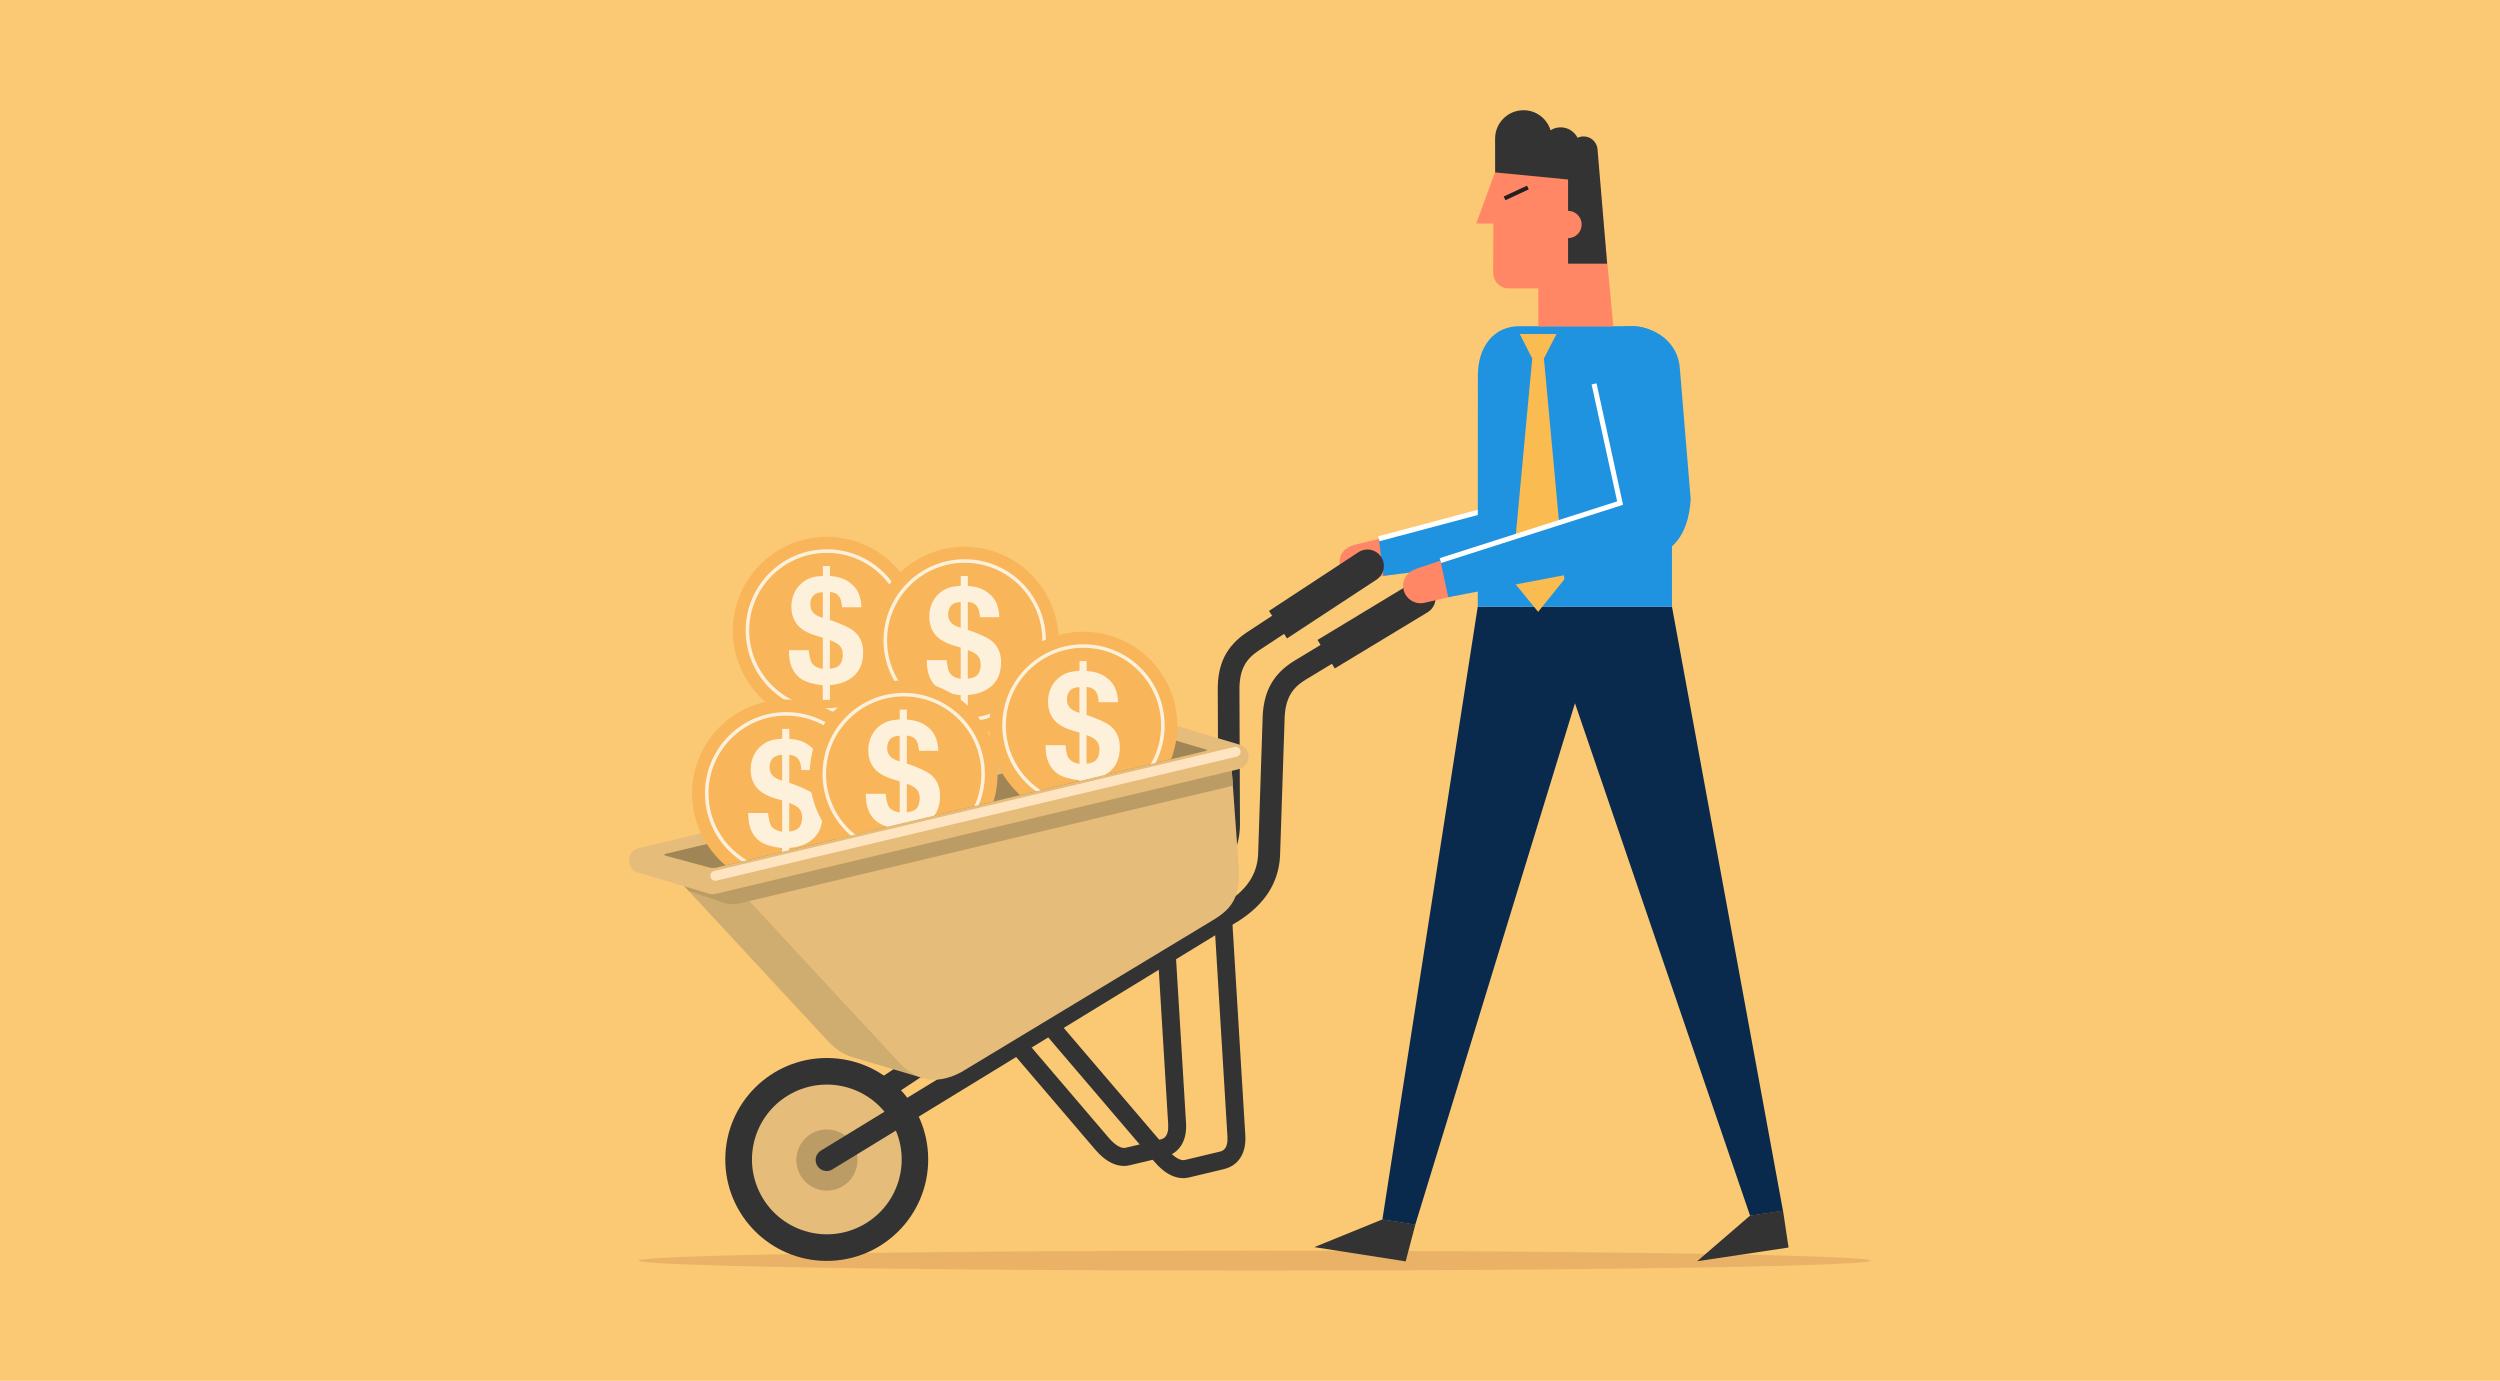
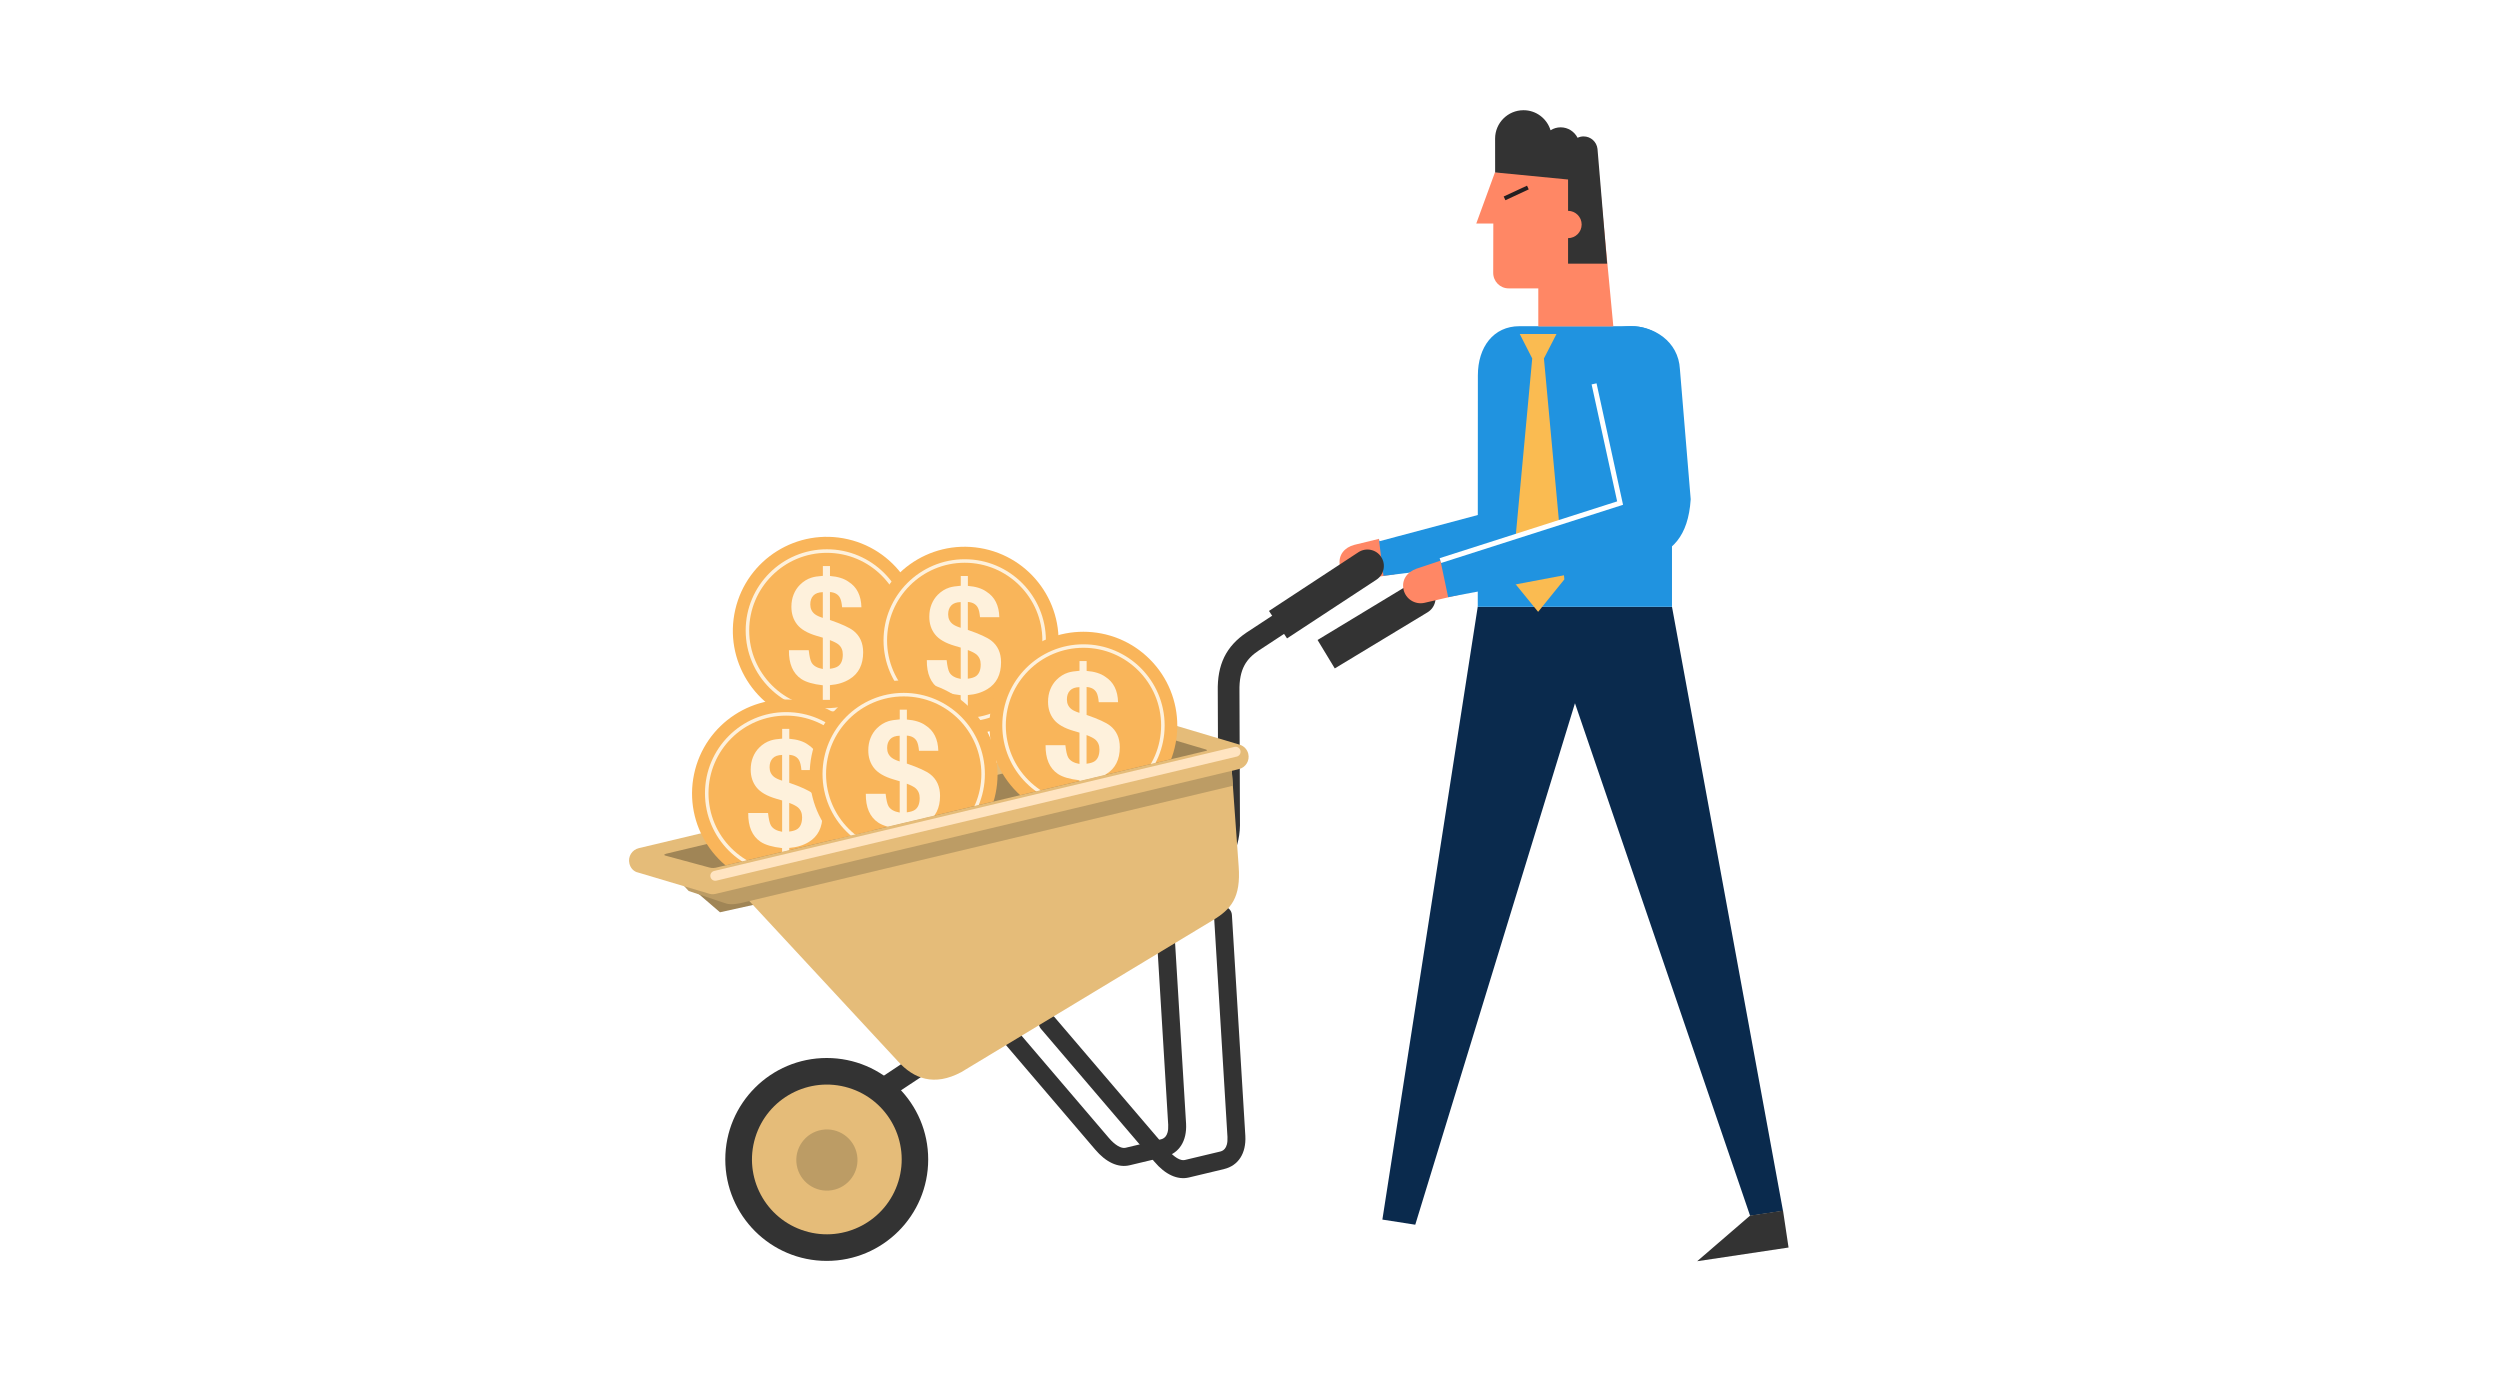
<svg xmlns="http://www.w3.org/2000/svg" viewBox="0 0 688 380">
  <defs>
    <style>.cls-1{fill:none;}.cls-2{fill:#f9b55a;}.cls-3{fill:#a08556;}.cls-4{fill:#bc9c65;}.cls-5{fill:#231f20;}.cls-6{fill:#ff8765;}.cls-7{fill:#fef1dc;}.cls-8{fill:#e5bc79;}.cls-9{fill:#fabb51;}.cls-10{fill:#cfac6f;}.cls-11{fill:#2093e0;}.cls-12{fill:#fff;}.cls-13{fill:#ffe4c1;}.cls-14{fill:#0a2a4d;}.cls-15{fill:#e5ac63;opacity:.8;}.cls-16{fill:#333;}.cls-17{clip-path:url(#clippath);}.cls-18{fill:#fbc974;}</style>
    <clipPath id="clippath">
      <path class="cls-1" d="M331.84,206.25l-.38-61.8h-147.97l-.1,90.47h-.05c-.76.22-.63.51.05.61l11.2,3.03c.92.26,1.52.41,2.36.23l134.73-32.1c.61-.12.66-.28.16-.45Z" />
    </clipPath>
  </defs>
  <g id="Backgrounds">
-     <rect class="cls-18" width="688" height="380" />
-   </g>
+     </g>
  <g id="Layer_1">
    <path class="cls-6" d="M382.38,147.59l-9.62,2.34c-2.8.71-4.44,2.83-4.07,5.45.37,2.62,2.8,4.47,5.42,4.09l9.65-1.39-1.38-10.49Z" />
    <path class="cls-11" d="M425.74,100.78l-1.18,35.47-45.1,12.01,1.27,10.21,49.77-6.1c7.13-1.39,11.99-5.32,13.52-15.54l5.93-35.5c2.19-11.6-23.5-15.19-24.21-.55Z" />
    <polygon class="cls-12" points="379.64 148.94 379.28 147.59 423.91 135.71 424.96 103.15 426.35 103.19 425.27 136.78 379.64 148.94" />
    <path class="cls-16" d="M320.56,318.37l-9.67,2.31c-3.14.75-6.52-.79-9.51-4.34l-31.24-36.58c-.88-1.04-.76-2.59.27-3.48,1.04-.88,2.59-.76,3.48.27l31.25,36.59c1.67,1.97,3.43,3.02,4.61,2.73l9.67-2.31c.56-.13,2.25-.54,2.07-4.01l-3.7-60.84c-.08-1.36.95-2.53,2.31-2.61,1.36-.08,2.53.95,2.61,2.31l3.7,60.86c.25,4.76-1.93,8.15-5.85,9.09Z" />
    <path class="cls-16" d="M222.04,317.08c-1.21.34-2.56-.12-3.29-1.23-.91-1.38-.54-3.23.84-4.14l107.7-71.48c5.31-3.69,7.86-7.89,7.98-13.17l-.14-36.77c-.16-7.4,2.28-12.41,7.91-16.21l24.64-16.18c1.38-.9,3.23-.52,4.14.86.91,1.38.52,3.23-.86,4.14l-24.61,16.16c-3.24,2.18-5.38,4.92-5.25,11.16l.14,36.86s0,.05,0,.07c-.15,7.27-3.62,13.16-10.6,18.02l-107.75,71.52c-.27.18-.56.31-.85.39Z" />
    <path class="cls-16" d="M349.23,168.14l4.96,7.55,24.61-16.16c2.09-1.37,2.67-4.17,1.3-6.26-1.37-2.09-4.18-2.66-6.26-1.3l-24.62,16.16s0,0,0,0Z" />
-     <ellipse class="cls-15" cx="345.3" cy="346.93" rx="169.58" ry="2.74" />
    <path class="cls-16" d="M336.87,321.73l-9.67,2.31c-3.14.75-6.52-.79-9.51-4.34l-31.24-36.58c-.88-1.04-.76-2.59.27-3.48,1.04-.88,2.59-.76,3.48.27l31.25,36.59c1.67,1.97,3.43,3.02,4.61,2.73l9.67-2.31c.56-.13,2.25-.54,2.07-4.01l-3.7-60.84c-.08-1.36.95-2.53,2.31-2.61,1.36-.08,2.53.95,2.61,2.31l3.7,60.86c.25,4.76-1.93,8.15-5.85,9.09Z" />
    <circle class="cls-16" cx="227.52" cy="319.08" r="27.92" />
    <circle class="cls-8" cx="227.54" cy="319.07" r="20.6" transform="translate(-144.11 443.39) rotate(-73)" />
    <circle class="cls-4" cx="227.58" cy="319.22" r="8.42" transform="translate(-50.26 42.64) rotate(-9.64)" />
-     <path class="cls-16" d="M228.19,322.18c-1.24.3-2.58-.22-3.29-1.37-.87-1.43-.42-3.29,1-4.16l111.75-68.34c5.52-3.54,8.26-7.7,8.58-13.03l1.23-37.24c.12-7.5,2.77-12.49,8.62-16.12l25.56-15.46c1.43-.86,3.29-.41,4.16,1.03.87,1.43.41,3.29-1.03,4.16l-25.53,15.44c-3.36,2.09-5.63,4.78-5.73,11.1l-1.24,37.34s0,.05,0,.07c-.42,7.36-4.16,13.2-11.41,17.85l-111.81,68.38c-.28.17-.58.29-.88.36Z" />
-     <path class="cls-16" d="M362.59,176.12l4.74,7.83,25.53-15.44c2.16-1.31,2.86-4.12,1.55-6.29-1.31-2.16-4.13-2.86-6.29-1.55l-25.54,15.44s0,0,0,0Z" />
+     <path class="cls-16" d="M362.59,176.12l4.74,7.83,25.53-15.44c2.16-1.31,2.86-4.12,1.55-6.29-1.31-2.16-4.13-2.86-6.29-1.55s0,0,0,0Z" />
    <polygon class="cls-3" points="182.05 234.97 319.39 201.47 334.14 205.72 334.27 220.88 198.14 251.06 182.19 237.36 182.05 234.97" />
-     <path class="cls-10" d="M200.12,241.39l-16.05-2.09,43.51,46.92c2.09,2.31,4.43,3.99,7.11,4.71v.02s19.51,5.8,19.51,5.8l3.52-10.64-57.59-44.72Z" />
    <path class="cls-8" d="M338.72,208.34l-138.6,33.05,46.94,50.62c4.43,4.91,10.02,7.01,17.47,3.05l69.24-41.81c5.04-3.03,7.75-6.24,7.11-14.85l-2.16-30.05Z" />
    <path class="cls-4" d="M338.72,208.34l-138.6,33.05-16.35-2.44,5.75,6.25,10.07,3.37c1.73.69,4.52-.08,6.62-.6l133.07-31.73-.57-7.9Z" />
    <path class="cls-8" d="M183.34,234.94l135.28-32.24c.58-.15,1.17-.08,1.5.08l11.72,3.47c.49.18.45.33-.16.45l-134.73,32.1c-.84.18-1.44.03-2.36-.23l-11.2-3.03c-.68-.11-.82-.4-.05-.6ZM175.19,240l19.62,5.84c.65.26,1.37.33,2.1.16l144.03-34.34c1.88-.45,3.04-2.33,2.59-4.21-.29-1.24-1.22-2.15-2.35-2.51l-19.67-5.86c-.51-.12-1.13-.14-1.68-.01l-144.03,34.34c-1.88.45-3.04,2.33-2.59,4.21.25,1.07.89,1.94,1.98,2.39Z" />
    <path class="cls-13" d="M340.36,208.21c.74-.18,1.19-.91,1.01-1.65s-.91-1.19-1.65-1.01l-143.19,34.14c-.74.18-1.19.91-1.01,1.65.18.74.91,1.19,1.65,1.01l143.19-34.14Z" />
    <g class="cls-17">
      <circle class="cls-2" cx="227.52" cy="173.58" r="25.85" transform="translate(7.19 356.19) rotate(-76.99)" />
      <path class="cls-7" d="M227.55,195.85c-12.32,0-22.34-10.02-22.34-22.35s10.02-22.34,22.34-22.34,22.34,10.02,22.34,22.34-10.02,22.35-22.34,22.35ZM227.55,152.14c-11.78,0-21.37,9.59-21.37,21.37s9.59,21.37,21.37,21.37,21.37-9.59,21.37-21.37-9.59-21.37-21.37-21.37Z" />
      <path class="cls-7" d="M228.39,192.6h-1.96v-4.01c-2.65-.3-4.63-.87-5.93-1.74-2.3-1.55-3.43-4.18-3.39-7.91h5.45c.19,1.69.45,2.83.79,3.41.52.9,1.55,1.49,3.09,1.76v-8.62l-1.63-.48c-2.57-.75-4.38-1.8-5.44-3.15-1.06-1.34-1.58-2.97-1.58-4.86,0-1.25.21-2.39.62-3.41.41-1.02.98-1.9,1.72-2.64.95-.95,2.02-1.61,3.19-1.98.71-.23,1.75-.4,3.13-.5v-2.68h1.96v2.72c2.18.17,3.9.71,5.14,1.61,2.26,1.44,3.43,3.77,3.51,7h-5.31c-.11-1.2-.31-2.07-.6-2.62-.51-.95-1.42-1.48-2.75-1.57v7.69c3.19,1.1,5.33,2.08,6.43,2.93,1.81,1.41,2.71,3.4,2.71,5.97,0,3.39-1.24,5.85-3.73,7.38-1.52.94-3.32,1.49-5.41,1.65v4.06ZM226.44,162.96c-1.17.03-2.04.34-2.6.94-.57.6-.85,1.42-.85,2.45,0,1.13.42,2.02,1.27,2.68.47.36,1.2.7,2.18,1.01v-7.08ZM228.39,184.05c1.05-.13,1.82-.38,2.29-.73.84-.62,1.26-1.69,1.26-3.21,0-1.16-.39-2.07-1.18-2.74-.47-.39-1.26-.79-2.37-1.21v7.89Z" />
      <circle class="cls-2" cx="265.46" cy="176.31" r="25.85" transform="translate(48.33 409.57) rotate(-80.64)" />
      <path class="cls-7" d="M265.49,198.58c-12.32,0-22.34-10.02-22.34-22.34s10.02-22.34,22.34-22.34,22.34,10.02,22.34,22.34-10.02,22.34-22.34,22.34ZM265.49,154.87c-11.78,0-21.37,9.59-21.37,21.37s9.59,21.37,21.37,21.37,21.37-9.59,21.37-21.37-9.59-21.37-21.37-21.37Z" />
      <path class="cls-7" d="M266.34,195.33h-1.96v-4.01c-2.65-.3-4.63-.87-5.93-1.74-2.3-1.55-3.43-4.18-3.39-7.91h5.45c.19,1.69.45,2.83.79,3.41.52.9,1.55,1.49,3.09,1.76v-8.62l-1.63-.48c-2.57-.75-4.38-1.8-5.44-3.15-1.06-1.34-1.58-2.97-1.58-4.86,0-1.25.21-2.39.62-3.41.41-1.02.98-1.9,1.72-2.64.95-.95,2.02-1.61,3.19-1.98.71-.23,1.75-.4,3.13-.5v-2.68h1.96v2.72c2.18.17,3.9.71,5.14,1.61,2.26,1.44,3.43,3.77,3.51,7h-5.31c-.11-1.2-.31-2.07-.6-2.62-.5-.95-1.42-1.48-2.75-1.57v7.69c3.19,1.1,5.33,2.08,6.43,2.93,1.81,1.41,2.71,3.4,2.71,5.97,0,3.39-1.24,5.85-3.73,7.38-1.52.94-3.32,1.49-5.41,1.65v4.06ZM264.38,165.69c-1.17.03-2.04.34-2.6.94-.57.6-.85,1.42-.85,2.45,0,1.13.42,2.02,1.27,2.68.47.36,1.2.7,2.18,1.01v-7.08ZM266.34,186.78c1.05-.13,1.82-.38,2.29-.73.84-.62,1.26-1.69,1.26-3.21,0-1.16-.39-2.07-1.18-2.74-.47-.39-1.26-.79-2.37-1.21v7.89Z" />
      <circle class="cls-2" cx="298.14" cy="199.71" r="25.85" transform="translate(-53.89 269.31) rotate(-45)" />
      <path class="cls-7" d="M298.17,221.99c-12.32,0-22.34-10.02-22.34-22.34s10.02-22.34,22.34-22.34,22.34,10.02,22.34,22.34-10.02,22.34-22.34,22.34ZM298.17,178.27c-11.78,0-21.37,9.59-21.37,21.37s9.59,21.37,21.37,21.37,21.37-9.59,21.37-21.37-9.59-21.37-21.37-21.37Z" />
      <path class="cls-7" d="M299.02,218.73h-1.96v-4.01c-2.65-.3-4.63-.87-5.93-1.74-2.3-1.55-3.43-4.18-3.39-7.91h5.45c.19,1.69.45,2.83.79,3.41.52.9,1.55,1.49,3.09,1.76v-8.62l-1.63-.48c-2.57-.75-4.38-1.8-5.44-3.15-1.06-1.34-1.58-2.97-1.58-4.86,0-1.25.21-2.39.62-3.41.41-1.02.98-1.9,1.72-2.64.95-.95,2.02-1.61,3.19-1.98.71-.23,1.75-.4,3.13-.5v-2.68h1.96v2.72c2.18.17,3.9.71,5.14,1.61,2.26,1.44,3.43,3.77,3.51,7h-5.31c-.11-1.2-.31-2.07-.6-2.62-.51-.95-1.42-1.48-2.75-1.57v7.69c3.19,1.1,5.33,2.08,6.43,2.93,1.81,1.41,2.71,3.4,2.71,5.97,0,3.39-1.24,5.85-3.73,7.38-1.52.94-3.32,1.49-5.41,1.65v4.06ZM297.06,189.1c-1.17.03-2.04.34-2.6.94-.57.6-.85,1.42-.85,2.45,0,1.13.42,2.02,1.27,2.68.47.36,1.2.7,2.18,1.01v-7.08ZM299.02,210.18c1.05-.13,1.82-.38,2.29-.73.84-.62,1.26-1.69,1.26-3.21,0-1.16-.39-2.07-1.18-2.74-.47-.39-1.26-.79-2.37-1.21v7.89Z" />
      <circle class="cls-2" cx="216.32" cy="218.38" r="25.85" transform="translate(-41.93 385.09) rotate(-78.12)" />
      <path class="cls-7" d="M216.35,240.65c-12.32,0-22.34-10.02-22.34-22.34s10.02-22.34,22.34-22.34,22.34,10.02,22.34,22.34-10.02,22.34-22.34,22.34ZM216.35,196.94c-11.78,0-21.37,9.59-21.37,21.37s9.59,21.37,21.37,21.37,21.37-9.59,21.37-21.37-9.59-21.37-21.37-21.37Z" />
      <path class="cls-7" d="M217.19,237.4h-1.96v-4.01c-2.65-.3-4.63-.87-5.93-1.74-2.3-1.55-3.43-4.18-3.39-7.91h5.45c.19,1.69.45,2.83.79,3.41.52.9,1.55,1.49,3.09,1.76v-8.62l-1.63-.48c-2.57-.75-4.38-1.8-5.44-3.15-1.06-1.34-1.58-2.97-1.58-4.86,0-1.25.21-2.39.62-3.41.41-1.02.98-1.9,1.72-2.64.95-.95,2.02-1.61,3.19-1.98.71-.23,1.75-.4,3.13-.5v-2.68h1.96v2.72c2.18.17,3.9.71,5.14,1.61,2.26,1.44,3.43,3.77,3.51,7h-5.31c-.11-1.2-.31-2.07-.6-2.62-.5-.95-1.42-1.48-2.75-1.57v7.69c3.19,1.1,5.33,2.08,6.43,2.93,1.81,1.41,2.71,3.4,2.71,5.97,0,3.39-1.24,5.85-3.73,7.38-1.52.94-3.32,1.49-5.41,1.65v4.06ZM215.24,207.76c-1.17.03-2.04.34-2.6.94-.57.6-.85,1.42-.85,2.45,0,1.13.42,2.02,1.27,2.68.47.36,1.2.7,2.18,1.01v-7.08ZM217.19,228.85c1.05-.13,1.82-.38,2.29-.73.84-.62,1.26-1.69,1.26-3.21,0-1.16-.39-2.07-1.18-2.74-.47-.39-1.26-.79-2.37-1.21v7.89Z" />
      <circle class="cls-2" cx="248.68" cy="213.09" r="25.85" />
      <path class="cls-7" d="M248.7,235.36c-12.32,0-22.34-10.02-22.34-22.34s10.02-22.34,22.34-22.34,22.34,10.02,22.34,22.34-10.02,22.34-22.34,22.34ZM248.7,191.65c-11.78,0-21.37,9.59-21.37,21.37s9.59,21.37,21.37,21.37,21.37-9.59,21.37-21.37-9.59-21.37-21.37-21.37Z" />
      <path class="cls-7" d="M249.55,232.11h-1.96v-4.01c-2.65-.3-4.63-.87-5.93-1.74-2.3-1.55-3.43-4.18-3.39-7.91h5.45c.19,1.69.45,2.83.79,3.41.52.9,1.55,1.49,3.09,1.76v-8.62l-1.63-.48c-2.57-.75-4.38-1.8-5.44-3.15-1.06-1.34-1.58-2.97-1.58-4.86,0-1.25.21-2.39.62-3.41.41-1.02.98-1.9,1.72-2.64.95-.95,2.02-1.61,3.19-1.98.71-.23,1.75-.4,3.13-.5v-2.68h1.96v2.72c2.18.17,3.9.71,5.14,1.61,2.26,1.44,3.43,3.77,3.51,7h-5.31c-.11-1.2-.31-2.07-.6-2.62-.51-.95-1.42-1.48-2.75-1.57v7.69c3.19,1.1,5.33,2.08,6.43,2.93,1.81,1.41,2.71,3.4,2.71,5.97,0,3.39-1.24,5.85-3.73,7.38-1.52.94-3.32,1.49-5.41,1.65v4.06ZM249.55,223.56c1.05-.13,1.82-.38,2.29-.73.84-.62,1.26-1.69,1.26-3.21,0-1.16-.39-2.07-1.18-2.74-.47-.39-1.26-.79-2.37-1.21v7.89ZM247.59,202.47c-1.17.03-2.04.34-2.6.94-.57.6-.85,1.42-.85,2.45,0,1.13.42,2.02,1.27,2.68.47.36,1.2.7,2.18,1.01v-7.08Z" />
    </g>
    <polygon class="cls-14" points="406.67 166.99 380.43 335.63 389.48 337.04 433.43 193.53 481.63 334.58 490.68 333.23 460.13 166.99 406.67 166.99" />
    <polygon class="cls-16" points="490.69 333.16 492.21 343.32 467.06 347.09 481.64 334.52 490.69 333.16" />
-     <polygon class="cls-16" points="389.51 336.98 386.84 347.13 361.71 343.21 380.46 335.57 389.51 336.98" />
    <path class="cls-11" d="M406.71,103.3l-.03,63.69h53.45v-66.77c0-7.57-6.25-10.45-10.95-10.45h-31.04c-7.12,0-11.43,5.71-11.43,13.54Z" />
    <path class="cls-6" d="M423.34,79.36h-8.18c-2.35,0-4.23-1.92-4.23-4.27l.03-13.58h-4.69l5.15-14.1h28.56l4.01,42.42h-20.65v-10.47Z" />
    <rect class="cls-5" x="413.72" y="52.52" width="7.08" height="1.13" transform="translate(16.46 180.7) rotate(-24.91)" />
    <path class="cls-16" d="M419.28,30.33c3.51,0,6.45,2.33,7.43,5.52.81-.51,1.76-.81,2.78-.81,2.04,0,3.79,1.18,4.66,2.88.5-.24,1.06-.38,1.65-.38,1.99,0,3.61,1.5,3.83,3.43l2.65,31.59h-10.75v-7.02c2.07-.01,3.74-1.69,3.74-3.76s-1.67-3.74-3.74-3.76v-8.62l-20.07-1.95s-.01-9.26-.01-9.3c0-4.32,3.5-7.82,7.82-7.82Z" />
    <polygon class="cls-9" points="423.29 168.38 416.01 159.45 421.67 98.65 418.23 91.91 428.35 91.91 424.89 98.65 430.51 159.45 423.29 168.38" />
    <path class="cls-6" d="M399.25,153.35l-9.39,3.14c-2.73.95-4.19,3.19-3.6,5.78.59,2.58,3.16,4.21,5.75,3.63l9.5-2.2-2.25-10.34Z" />
    <path class="cls-11" d="M438.13,103.07l7.7,35.39-49.42,15.81,2.12,10.07,54.58-10.32c6.99-1.98,11.5-6.31,12.17-16.62l-2.97-35.82c-.81-15.36-27.23-16.68-24.17,1.49Z" />
    <polygon class="cls-12" points="396.61 154.93 396.19 153.61 445.04 137.98 438.01 105.79 439.37 105.49 446.66 138.92 396.61 154.93" />
  </g>
</svg>